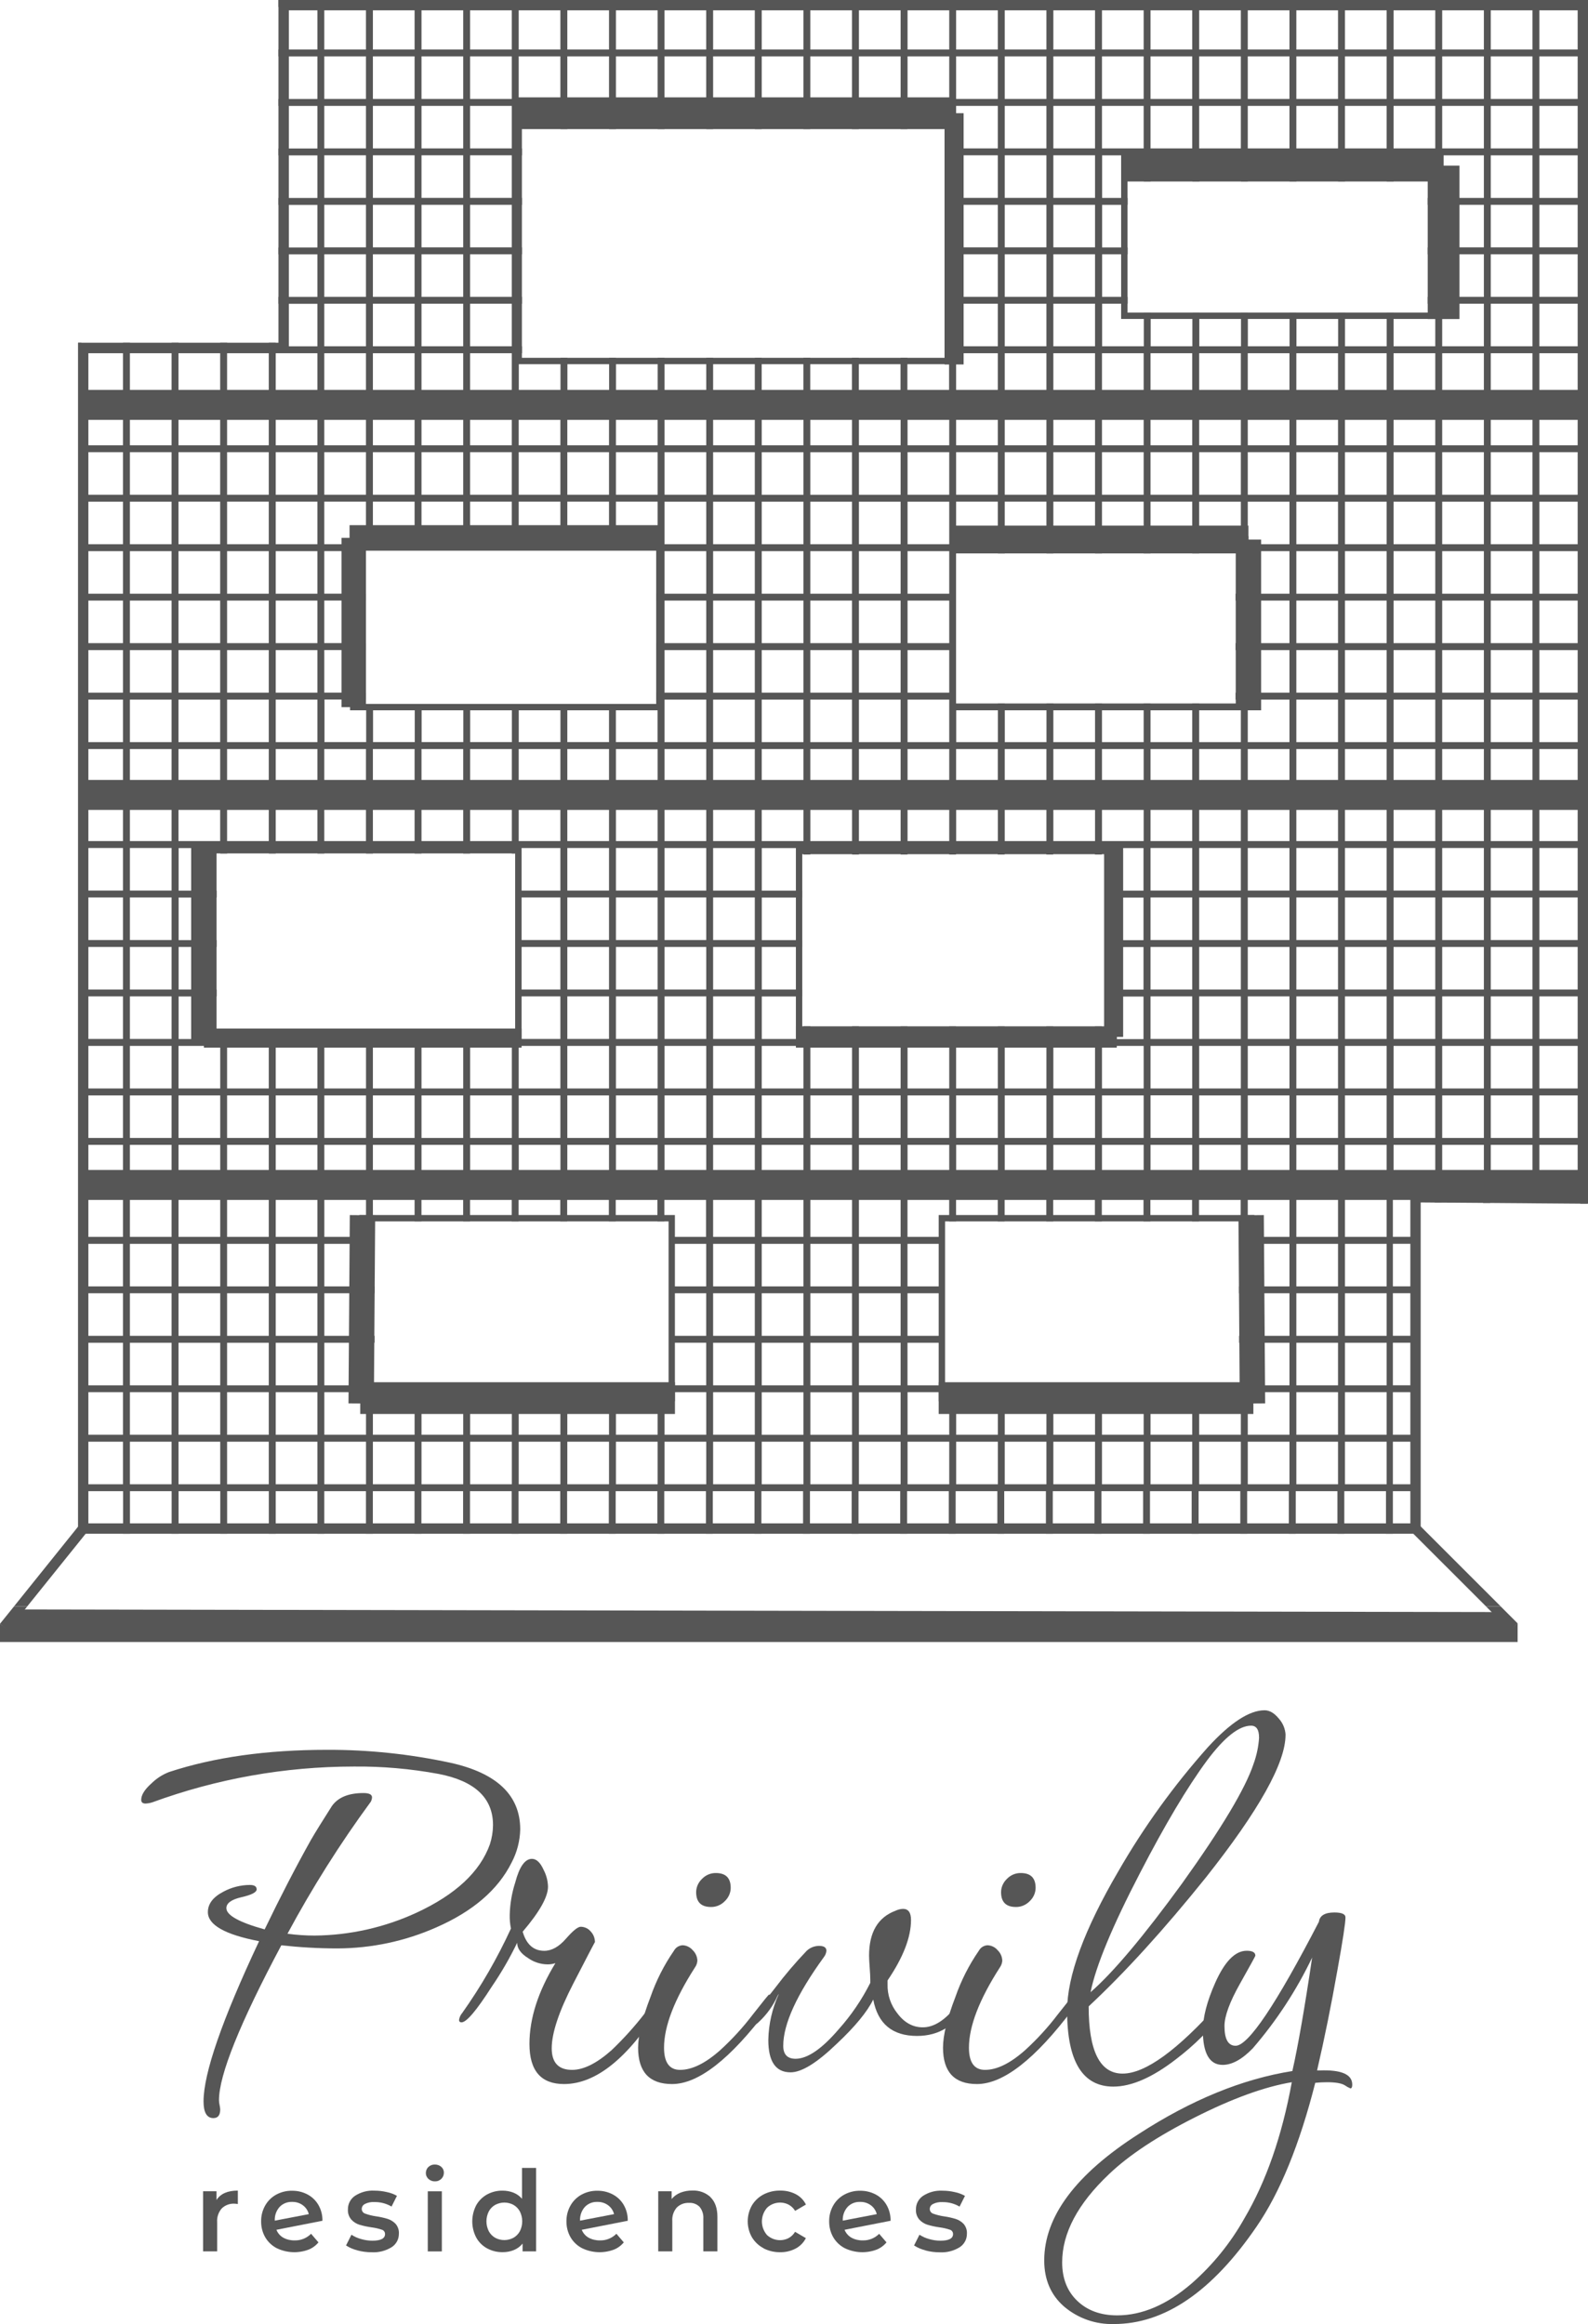
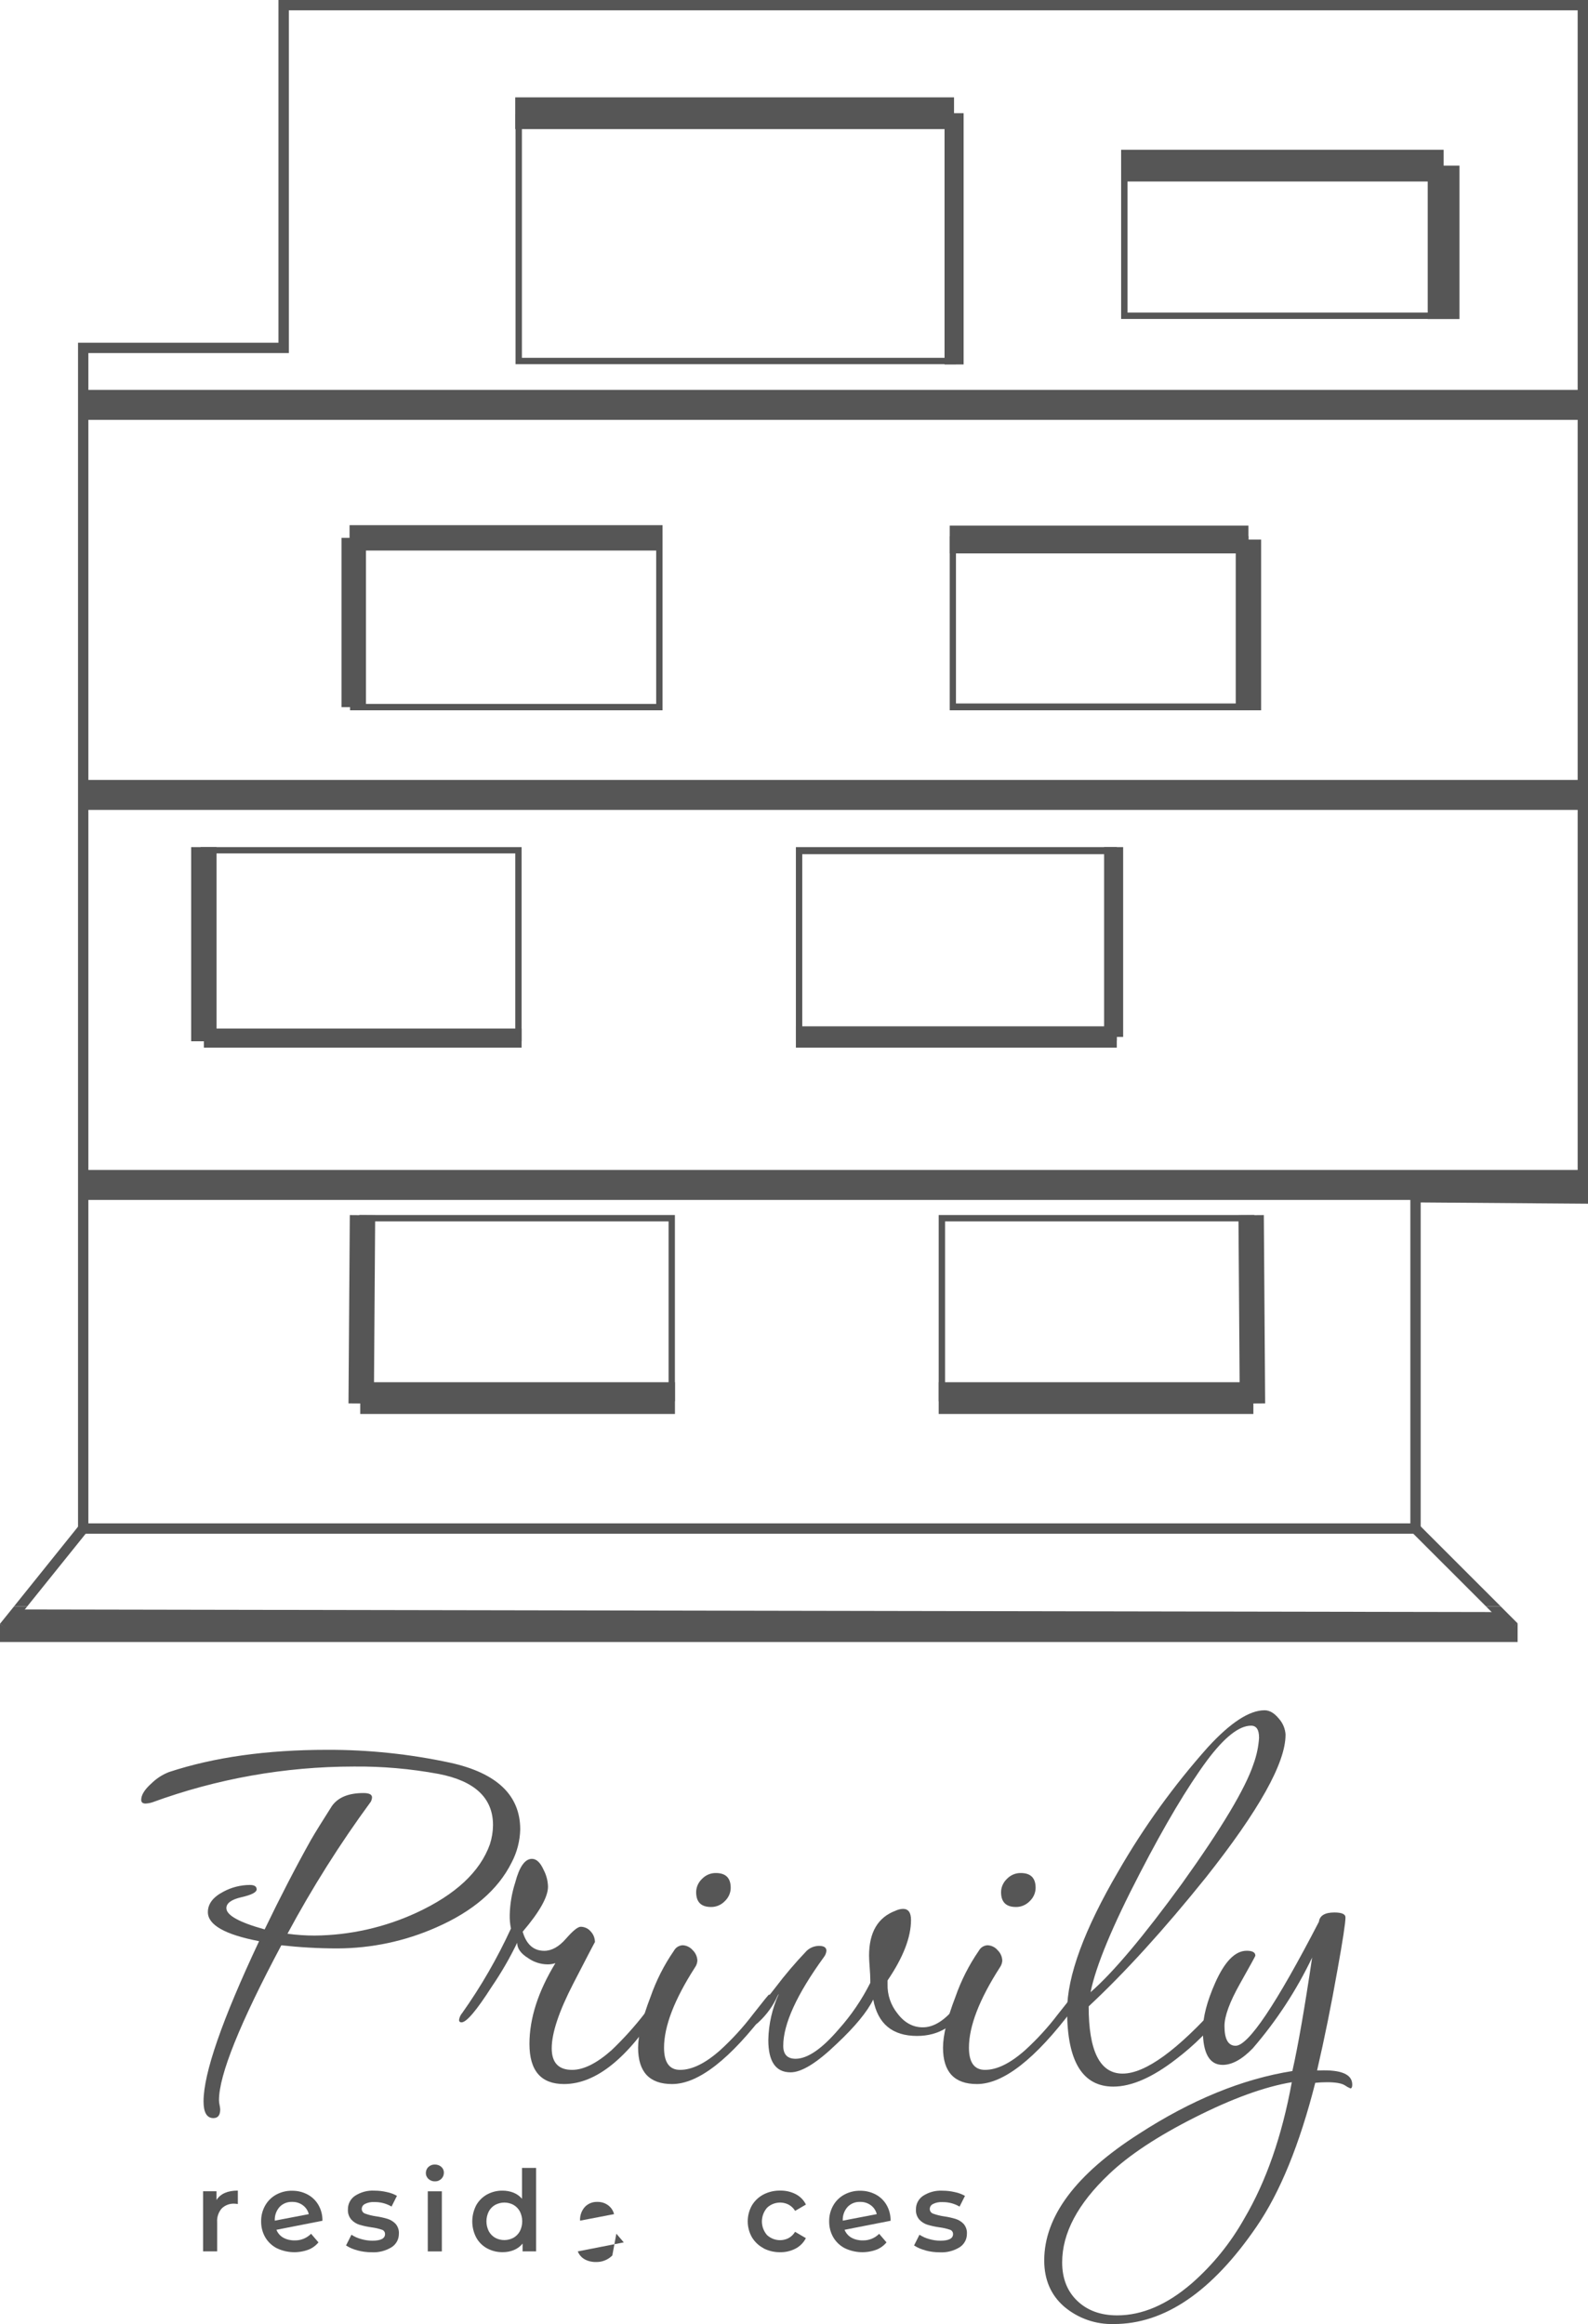
<svg xmlns="http://www.w3.org/2000/svg" id="Layer_2" data-name="Layer 2" viewBox="0 0 311.6 455.95">
  <defs>
    <style>
      .cls-1 {
        fill: #565656;
      }
    </style>
  </defs>
  <g id="Layer_1-2" data-name="Layer 1">
    <g>
      <g>
-         <path class="cls-1" d="M310.24,9.71h-8.18V1.36h8.18v8.35ZM310.24,19.41h-8.18v-8.35h8.18v8.35ZM310.24,29.12h-8.18v-8.35h8.18v8.35ZM310.24,38.83h-8.18v-8.35h8.18v8.35ZM310.24,48.53h-8.18v-8.35h8.18v8.35ZM310.24,58.24h-8.18v-8.35h8.18v8.35ZM310.24,67.94h-8.18v-8.35h8.18v8.35ZM310.24,77.65h-8.18v-8.35h8.18v8.35ZM310.24,87.36h-8.18v-8.35h8.18v8.35ZM310.24,97.06h-8.18v-8.35h8.18v8.35ZM310.24,106.77h-8.18v-8.35h8.18v8.35ZM310.24,116.48h-8.18v-8.35h8.18v8.35ZM310.24,126.18h-8.18v-8.35h8.18v8.35ZM310.24,135.89h-8.18v-8.35h8.18v8.35ZM310.24,145.6h-8.18v-8.35h8.18v8.35ZM310.24,155.3h-8.18v-8.35h8.18v8.35ZM310.24,165.01h-8.18v-8.35h8.18v8.35ZM310.24,174.71h-8.18v-8.35h8.18v8.35ZM310.24,184.42h-8.18v-8.35h8.18v8.35ZM310.24,194.13h-8.18v-8.35h8.18v8.35ZM310.24,203.83h-8.18v-8.35h8.18v8.35ZM310.24,213.54h-8.18v-8.35h8.18v8.35ZM310.24,223.25h-8.18v-8.35h8.18v8.35ZM310.24,232.95h-8.18v-8.35h8.18v8.35ZM300.7,9.71h-8.18V1.36h8.18v8.35ZM300.7,19.41h-8.18v-8.35h8.18v8.35ZM300.7,29.12h-8.18v-8.35h8.18v8.35ZM300.7,38.83h-8.18v-8.35h8.18v8.35ZM300.7,48.53h-8.18v-8.35h8.18v8.35ZM300.7,58.24h-8.18v-8.35h8.18v8.35ZM300.7,67.94h-8.18v-8.35h8.18v8.35ZM300.7,77.65h-8.18v-8.35h8.18v8.35ZM300.7,87.36h-8.18v-8.35h8.18v8.35ZM300.7,97.06h-8.18v-8.35h8.18v8.35ZM300.7,106.77h-8.18v-8.35h8.18v8.35ZM300.7,116.48h-8.18v-8.35h8.18v8.35ZM300.7,126.18h-8.18v-8.35h8.18v8.35ZM300.7,135.89h-8.18v-8.35h8.18v8.35ZM300.7,145.6h-8.18v-8.35h8.18v8.35ZM300.7,155.3h-8.18v-8.35h8.18v8.35ZM300.7,165.01h-8.18v-8.35h8.18v8.35ZM300.7,174.71h-8.18v-8.35h8.18v8.35ZM300.7,184.42h-8.18v-8.35h8.18v8.35ZM300.7,194.13h-8.18v-8.35h8.18v8.35ZM300.7,203.83h-8.18v-8.35h8.18v8.35ZM300.7,213.54h-8.18v-8.35h8.18v8.35ZM300.7,223.25h-8.18v-8.35h8.18v8.35ZM300.7,232.95h-8.18v-8.35h8.18v8.35ZM291.17,9.71h-8.18V1.36h8.18v8.35ZM291.17,19.41h-8.18v-8.35h8.18v8.35ZM291.17,29.12h-8.18v-8.35h8.18v8.35ZM291.17,38.83h-8.18v-8.35h8.18v8.35ZM291.17,48.53h-8.18v-8.35h8.18v8.35ZM291.17,58.24h-8.18v-8.35h8.18v8.35ZM291.17,67.94h-8.18v-8.35h8.18v8.35ZM291.17,77.65h-8.18v-8.35h8.18v8.35ZM291.17,87.36h-8.18v-8.35h8.18v8.35ZM291.17,97.06h-8.18v-8.35h8.18v8.35ZM291.17,106.77h-8.18v-8.35h8.18v8.35ZM291.17,116.48h-8.18v-8.35h8.18v8.35ZM291.17,126.18h-8.18v-8.35h8.18v8.35ZM291.17,135.89h-8.18v-8.35h8.18v8.35ZM291.17,145.6h-8.18v-8.35h8.18v8.35ZM291.17,155.3h-8.18v-8.35h8.18v8.35ZM291.17,165.01h-8.18v-8.35h8.18v8.35ZM291.17,174.71h-8.18v-8.35h8.18v8.35ZM291.17,184.42h-8.18v-8.35h8.18v8.35ZM291.17,194.13h-8.18v-8.35h8.18v8.35ZM291.17,203.83h-8.18v-8.35h8.18v8.35ZM291.17,213.54h-8.18v-8.35h8.18v8.35ZM291.17,223.25h-8.18v-8.35h8.18v8.35ZM291.17,232.95h-8.18v-8.35h8.18v8.35ZM281.63,9.71h-8.18V1.36h8.18v8.35ZM281.63,19.41h-8.18v-8.35h8.18v8.35ZM281.63,29.12h-8.18v-8.35h8.18v8.35ZM281.63,38.83h-1.48v1.36h1.48v8.35h-1.48v1.35h1.48v8.35h-1.48v1.35h1.48v8.35h-8.18v-6.61h-1.35v6.61h-8.18v-6.61h-1.35v6.61h-8.18v-6.61h-1.35v6.61h-8.18v-6.61h-1.35v6.61h-8.18v-6.61h-1.36v6.61h-8.18v-6.61h-1.35v6.61h-8.18v-8.35h5.02v-1.35h-5.02v-8.35h5.02v-1.35h-5.02v-8.35h5.02v-1.36h-5.02v-8.35h8.18v5.13h1.35v-5.13h8.18v5.13h1.36v-5.13h8.18v5.13h1.35v-5.13h8.18v5.13h1.35v-5.13h8.18v5.13h1.35v-5.13h8.18v5.13h1.35v-5.13h8.18v8.35ZM281.63,77.65h-8.18v-8.35h8.18v8.35ZM281.63,87.36h-8.18v-8.35h8.18v8.35ZM281.63,97.06h-8.18v-8.35h8.18v8.35ZM281.63,106.77h-8.18v-8.35h8.18v8.35ZM281.63,116.48h-8.18v-8.35h8.18v8.35ZM281.63,126.18h-8.18v-8.35h8.18v8.35ZM281.63,135.89h-8.18v-8.35h8.18v8.35ZM281.63,145.6h-8.18v-8.35h8.18v8.35ZM281.63,155.3h-8.18v-8.35h8.18v8.35ZM281.63,165.01h-8.18v-8.35h8.18v8.35ZM281.63,174.71h-8.18v-8.35h8.18v8.35ZM281.63,184.42h-8.18v-8.35h8.18v8.35ZM281.63,194.13h-8.18v-8.35h8.18v8.35ZM281.63,203.83h-8.18v-8.35h8.18v8.35ZM281.63,213.54h-8.18v-8.35h8.18v8.35ZM281.63,223.25h-8.18v-8.35h8.18v8.35ZM281.63,232.95h-8.18v-8.35h8.18v8.35ZM272.09,77.65h-8.18v-8.35h8.18v8.35ZM272.09,87.36h-8.18v-8.35h8.18v8.35ZM272.09,97.06h-8.18v-8.35h8.18v8.35ZM272.09,106.77h-8.18v-8.35h8.18v8.35ZM272.09,116.48h-8.18v-8.35h8.18v8.35ZM272.09,126.18h-8.18v-8.35h8.18v8.35ZM272.09,135.89h-8.18v-8.35h8.18v8.35ZM272.09,145.6h-8.18v-8.35h8.18v8.35ZM272.09,155.3h-8.18v-8.35h8.18v8.35ZM272.09,165.01h-8.18v-8.35h8.18v8.35ZM272.09,174.71h-8.18v-8.35h8.18v8.35ZM272.09,184.42h-8.18v-8.35h8.18v8.35ZM272.09,194.13h-8.18v-8.35h8.18v8.35ZM272.09,203.83h-8.18v-8.35h8.18v8.35ZM272.09,213.54h-8.18v-8.35h8.18v8.35ZM272.09,223.25h-8.18v-8.35h8.18v8.35ZM272.09,232.95h-8.18v-8.35h8.18v8.35ZM272.09,242.66h-8.18v-8.35h8.18v8.35ZM272.09,252.37h-8.18v-8.35h8.18v8.35ZM272.09,262.07h-8.18v-8.35h8.18v8.35ZM272.09,271.78h-8.18v-8.35h8.18v8.35ZM272.09,281.48h-8.18v-8.35h8.18v8.35ZM272.09,291.19h-8.18v-8.35h8.18v8.35ZM262.55,77.65h-8.18v-8.35h8.18v8.35ZM262.55,87.36h-8.18v-8.35h8.18v8.35ZM262.55,97.06h-8.18v-8.35h8.18v8.35ZM262.55,106.77h-8.18v-8.35h8.18v8.35ZM262.55,116.48h-8.18v-8.35h8.18v8.35ZM262.55,126.18h-8.18v-8.35h8.18v8.35ZM262.55,135.89h-8.18v-8.35h8.18v8.35ZM262.55,145.6h-8.18v-8.35h8.18v8.35ZM262.55,155.3h-8.18v-8.35h8.18v8.35ZM262.55,165.01h-8.18v-8.35h8.18v8.35ZM262.55,174.71h-8.18v-8.35h8.18v8.35ZM262.55,184.42h-8.18v-8.35h8.18v8.35ZM262.55,194.13h-8.18v-8.35h8.18v8.35ZM262.55,203.83h-8.18v-8.35h8.18v8.35ZM262.55,213.54h-8.18v-8.35h8.18v8.35ZM262.55,223.25h-8.18v-8.35h8.18v8.35ZM262.55,232.95h-8.18v-8.35h8.18v8.35ZM262.55,242.66h-8.18v-8.35h8.18v8.35ZM262.55,252.37h-8.18v-8.35h8.18v8.35ZM262.55,262.07h-8.18v-8.35h8.18v8.35ZM262.55,271.78h-8.18v-8.35h8.18v8.35ZM262.55,281.48h-8.18v-8.35h8.18v8.35ZM262.55,291.19h-8.18v-8.35h8.18v8.35ZM253.02,77.65h-8.18v-8.35h8.18v8.35ZM253.02,87.36h-8.18v-8.35h8.18v8.35ZM253.02,97.06h-8.18v-8.35h8.18v8.35ZM253.02,106.77h-8.18v-8.35h8.18v8.35ZM253.02,116.48h-8.18v-8.35h8.18v8.35ZM253.02,126.18h-8.18v-8.35h8.18v8.35ZM253.02,135.89h-8.18v-8.35h8.18v8.35ZM253.02,145.6h-8.18v-8.35h8.18v8.35ZM253.02,155.3h-8.18v-8.35h8.18v8.35ZM253.02,165.01h-8.18v-8.35h8.18v8.35ZM253.02,174.71h-8.18v-8.35h8.18v8.35ZM253.02,184.42h-8.18v-8.35h8.18v8.35ZM253.02,194.13h-8.18v-8.35h8.18v8.35ZM253.02,203.83h-8.18v-8.35h8.18v8.35ZM253.02,213.54h-8.18v-8.35h8.18v8.35ZM253.02,223.25h-8.18v-8.35h8.18v8.35ZM253.02,232.95h-8.18v-8.35h8.18v8.35ZM253.02,242.66h-8.18v-8.35h8.18v8.35ZM253.02,252.37h-8.18v-8.35h8.18v8.35ZM253.02,262.07h-8.18v-8.35h8.18v8.35ZM253.02,271.78h-8.18v-8.35h8.18v8.35ZM253.02,281.48h-8.18v-8.35h8.18v8.35ZM253.02,291.19h-8.18v-8.35h8.18v8.35ZM243.48,77.65h-8.18v-8.35h8.18v8.35ZM243.48,87.36h-8.18v-8.35h8.18v8.35ZM243.48,97.06h-8.18v-8.35h8.18v8.35ZM243.48,106.77h-8.18v-8.35h8.18v8.35ZM233.94,98.42v8.35h-8.18v-8.35h8.18ZM233.94,88.71v8.35h-8.18v-8.35h8.18ZM225.76,77.65v-8.35h8.18v8.35h-8.18ZM233.94,79.01v8.35h-8.18v-8.35h8.18ZM243.48,116.48h-1.03v1.35h1.03v8.35h-1.03v1.36h1.03v8.35h-1.03v1.36h1.03v8.35h-8.18v-7.58h-1.36v7.58h-8.18v-7.58h-1.35v7.58h-8.18v-7.58h-1.36v7.58h-8.18v-7.58h-1.35v7.58h-8.18v-7.58h-1.35v7.58h-8.18v-7.58h-.03v-29.43h.03v-.45h8.18v.45h1.35v-.45h8.18v.45h1.35v-.45h8.18v.45h1.36v-.45h8.18v.45h1.35v-.45h8.18v.45h1.36v-.45h8.18v8.35ZM243.48,155.3h-8.18v-8.35h8.18v8.35ZM243.48,165.01h-8.18v-8.35h8.18v8.35ZM243.48,174.71h-8.18v-8.35h8.18v8.35ZM243.48,184.42h-8.18v-8.35h8.18v8.35ZM243.48,194.13h-8.18v-8.35h8.18v8.35ZM243.48,203.83h-8.18v-8.35h8.18v8.35ZM243.48,213.54h-8.18v-8.35h8.18v8.35ZM243.48,223.25h-8.18v-8.35h8.18v8.35ZM243.48,232.95h-8.18v-8.35h8.18v8.35ZM233.94,224.6v8.35h-8.18v-8.35h8.18ZM233.94,214.89v8.35h-8.18v-8.35h8.18ZM233.94,205.19v8.35h-8.18v-8.35h8.18ZM233.94,195.48v8.35h-8.18v-8.35h8.18ZM233.94,185.78v8.35h-8.18v-8.35h8.18ZM233.94,176.07v8.35h-8.18v-8.35h8.18ZM233.94,166.36v8.35h-8.18v-8.35h8.18ZM225.76,155.3v-8.35h8.18v8.35h-8.18ZM233.94,156.66v8.35h-8.18v-8.35h8.18ZM243.48,242.66h-.35v1.36h.35v8.35h-.35v1.35h.35v8.35h-.35v1.36h.35v8.35h-.35v.07h-57.9v-.07h-7.16v-8.35h7.16v-1.36h-7.16v-8.35h7.16v-1.35h-7.16v-8.35h7.16v-1.36h-7.16v-8.35h8.18v5.31h1.35v-5.31h8.18v5.31h1.35v-5.31h8.18v5.31h1.35v-5.31h8.18v5.31h1.36v-5.31h8.18v5.31h1.35v-5.31h8.18v5.31h1.36v-5.31h8.18v8.35ZM243.48,281.48h-8.18v-8.35h8.18v8.35ZM243.48,291.19h-8.18v-8.35h8.18v8.35ZM233.94,281.48h-8.18v-8.35h8.18v8.35ZM233.94,291.19h-8.18v-8.35h8.18v8.35ZM224.41,281.48h-8.18v-8.35h8.18v8.35ZM224.41,291.19h-8.18v-8.35h8.18v8.35ZM214.87,281.48h-8.18v-8.35h8.18v8.35ZM214.87,291.19h-8.18v-8.35h8.18v8.35ZM205.33,281.48h-8.18v-8.35h8.18v8.35ZM205.33,291.19h-8.18v-8.35h8.18v8.35ZM195.8,281.48h-8.18v-8.35h8.18v8.35ZM195.8,291.19h-8.18v-8.35h8.18v8.35ZM186.26,281.48h-8.18v-8.35h8.18v8.35ZM186.26,291.19h-8.18v-8.35h8.18v8.35ZM178.08,213.54v-8.35h8.18v8.35h-8.18ZM186.26,224.6v8.35h-8.18v-8.35h8.18ZM178.08,223.25v-8.35h8.18v8.35h-8.18ZM187.61,213.54v-8.35h8.18v8.35h-8.18ZM195.8,224.6v8.35h-8.18v-8.35h8.18ZM187.61,223.25v-8.35h8.18v8.35h-8.18ZM197.15,213.54v-8.35h8.18v8.35h-8.18ZM205.33,224.6v8.35h-8.18v-8.35h8.18ZM197.15,223.25v-8.35h8.18v8.35h-8.18ZM206.69,213.54v-8.35h8.18v8.35h-8.18ZM214.87,224.6v8.35h-8.18v-8.35h8.18ZM206.69,223.25v-8.35h8.18v8.35h-8.18ZM216.23,213.54v-8.35h8.18v8.35h-8.18ZM224.41,224.6v8.35h-8.18v-8.35h8.18ZM216.23,223.25v-8.35h8.18v8.35h-8.18ZM216.23,155.3v-8.35h8.18v8.35h-8.18ZM224.41,156.66v8.35h-8.18v-8.35h8.18ZM206.69,155.3v-8.35h8.18v8.35h-8.18ZM214.87,156.66v8.35h-8.18v-8.35h8.18ZM197.15,155.3v-8.35h8.18v8.35h-8.18ZM205.33,156.66v8.35h-8.18v-8.35h8.18ZM187.61,155.3v-8.35h8.18v8.35h-8.18ZM195.8,156.66v8.35h-8.18v-8.35h8.18ZM176.72,201.35v2.49h-8.18v-2.49h-1.35v2.49h-8.18v-2.49h-1.35v2.49h-8.18v-8.35h7.95v-1.36h-7.95v-8.35h7.95v-1.35h-7.95v-8.35h7.95v-1.35h-7.95v-8.35h8.18v1.27h1.35v-1.27h8.18v1.27h1.35v-1.27h8.18v1.27h1.35v-1.27h8.18v1.27h1.35v-1.27h8.18v1.27h1.35v-1.27h8.18v1.27h1.35v-1.27h8.18v1.27h1.36v-1.27h8.18v8.35h-7.52v1.36h7.52v8.35h-7.52v1.36h7.52v8.35h-7.52v1.36h7.52v8.35h-8.18v-2.49h-1.36v2.49h-8.18v-2.49h-1.35v2.49h-8.18v-2.49h-1.35v2.49h-8.18v-2.49h-1.35v2.49h-8.18v-2.49h-1.35ZM176.72,213.54h-8.18v-8.35h8.18v8.35ZM176.72,223.25h-8.18v-8.35h8.18v8.35ZM176.72,232.95h-8.18v-8.35h8.18v8.35ZM176.72,242.66h-8.18v-8.35h8.18v8.35ZM176.72,252.37h-8.18v-8.35h8.18v8.35ZM176.72,262.07h-8.18v-8.35h8.18v8.35ZM176.72,271.78h-8.18v-8.35h8.18v8.35ZM176.72,281.49h-8.18v-8.35h8.18v8.35ZM176.72,291.19h-8.18v-8.35h8.18v8.35ZM167.19,213.54h-8.18v-8.35h8.18v8.35ZM167.19,223.25h-8.18v-8.35h8.18v8.35ZM167.19,232.95h-8.18v-8.35h8.18v8.35ZM167.19,242.66h-8.18v-8.35h8.18v8.35ZM167.19,252.37h-8.18v-8.35h8.18v8.35ZM167.19,262.07h-8.18v-8.35h8.18v8.35ZM167.19,271.78h-8.18v-8.35h8.18v8.35ZM167.19,281.49h-8.18v-8.35h8.18v8.35ZM167.19,291.19h-8.18v-8.35h8.18v8.35ZM157.65,213.54h-8.18v-8.35h8.18v8.35ZM157.65,223.25h-8.18v-8.35h8.18v8.35ZM157.65,232.95h-8.18v-8.35h8.18v8.35ZM157.65,242.66h-8.18v-8.35h8.18v8.35ZM157.65,252.37h-8.18v-8.35h8.18v8.35ZM157.65,262.07h-8.18v-8.35h8.18v8.35ZM157.65,271.78h-8.18v-8.35h8.18v8.35ZM157.65,281.49h-8.18v-8.35h8.18v8.35ZM157.65,291.19h-8.18v-8.35h8.18v8.35ZM149.47,87.36v-8.35h8.18v8.35h-8.18ZM149.47,97.07v-8.35h8.18v8.35h-8.18ZM149.47,106.77v-8.35h8.18v8.35h-8.18ZM149.47,116.48v-8.35h8.18v8.35h-8.18ZM149.47,126.18v-8.35h8.18v8.35h-8.18ZM149.47,135.89v-8.35h8.18v8.35h-8.18ZM149.47,145.6v-8.35h8.18v8.35h-8.18ZM157.65,156.66v8.35h-8.18v-8.35h8.18ZM149.47,155.3v-8.35h8.18v8.35h-8.18ZM159,87.36v-8.35h8.18v8.35h-8.18ZM159,97.07v-8.35h8.18v8.35h-8.18ZM159,106.77v-8.35h8.18v8.35h-8.18ZM159,116.48v-8.35h8.18v8.35h-8.18ZM159,126.18v-8.35h8.18v8.35h-8.18ZM159,135.89v-8.35h8.18v8.35h-8.18ZM159,145.6v-8.35h8.18v8.35h-8.18ZM167.19,156.66v8.35h-8.18v-8.35h8.18ZM159,155.3v-8.35h8.18v8.35h-8.18ZM168.54,87.36v-8.35h8.18v8.35h-8.18ZM168.54,97.07v-8.35h8.18v8.35h-8.18ZM168.54,106.77v-8.35h8.18v8.35h-8.18ZM168.54,116.48v-8.35h8.18v8.35h-8.18ZM168.54,126.18v-8.35h8.18v8.35h-8.18ZM168.54,135.89v-8.35h8.18v8.35h-8.18ZM168.54,145.6v-8.35h8.18v8.35h-8.18ZM176.72,156.66v8.35h-8.18v-8.35h8.18ZM168.54,155.3v-8.35h8.18v8.35h-8.18ZM178.08,87.36v-8.35h8.18v8.35h-8.18ZM178.08,97.06v-8.35h8.18v8.35h-8.18ZM178.08,106.77v-8.35h8.18v8.35h-8.18ZM178.08,116.48v-8.35h8.18v8.35h-8.18ZM178.08,126.18v-8.35h8.18v8.35h-8.18ZM178.08,135.89v-8.35h8.18v8.35h-8.18ZM178.08,145.6v-8.35h8.18v8.35h-8.18ZM186.26,156.66v8.35h-8.18v-8.35h8.18ZM178.08,155.3v-8.35h8.18v8.35h-8.18ZM148.11,70.2v7.45h-8.18v-7.45h-1.35v7.45h-8.18v-7.45h-1.35v7.45h-8.18v-7.45h-1.35v7.45h-8.18v-7.45h-1.36v7.45h-8.18v-8.35h.63v-1.36h-.63v-8.35h.63v-1.35h-.63v-8.35h.63v-1.35h-.63v-8.35h.63v-1.36h-.63v-8.35h.63v-1.36h-.63v-8.35h8.18v4.56h1.36v-4.56h8.18v4.56h1.35v-4.56h8.18v4.56h1.35v-4.56h8.18v4.56h1.35v-4.56h8.18v4.56h1.35v-4.56h8.18v4.56h1.35v-4.56h8.18v4.56h1.35v-4.56h8.18v4.56h1.35v-4.56h8.18v8.35h-.44v1.36h.44v8.35h-.44v1.36h.44v8.35h-.44v1.35h.44v8.35h-.44v1.35h.44v8.35h-.44v1.36h.44v8.35h-8.18v-7.45h-1.35v7.45h-8.18v-7.45h-1.35v7.45h-8.18v-7.45h-1.35v7.45h-8.18v-7.45h-1.35ZM148.11,87.36h-8.18v-8.35h8.18v8.35ZM148.11,97.06h-8.18v-8.35h8.18v8.35ZM148.11,106.77h-8.18v-8.35h8.18v8.35ZM148.11,116.48h-8.18v-8.35h8.18v8.35ZM148.11,126.18h-8.18v-8.35h8.18v8.35ZM148.11,135.89h-8.18v-8.35h8.18v8.35ZM148.11,145.6h-8.18v-8.35h8.18v8.35ZM148.11,155.3h-8.18v-8.35h8.18v8.35ZM148.11,165.01h-8.18v-8.35h8.18v8.35ZM148.11,174.72h-8.18v-8.35h8.18v8.35ZM148.11,184.42h-8.18v-8.35h8.18v8.35ZM148.11,194.13h-8.18v-8.35h8.18v8.35ZM148.11,203.83h-8.18v-8.35h8.18v8.35ZM148.11,213.54h-8.18v-8.35h8.18v8.35ZM148.11,223.25h-8.18v-8.35h8.18v8.35ZM148.11,232.95h-8.18v-8.35h8.18v8.35ZM148.11,242.66h-8.18v-8.35h8.18v8.35ZM148.11,252.37h-8.18v-8.35h8.18v8.35ZM148.11,262.07h-8.18v-8.35h8.18v8.35ZM148.11,271.78h-8.18v-8.35h8.18v8.35ZM148.11,281.48h-8.18v-8.35h8.18v8.35ZM148.11,291.19h-8.18v-8.35h8.18v8.35ZM138.58,87.36h-8.18v-8.35h8.18v8.35ZM138.58,97.06h-8.18v-8.35h8.18v8.35ZM138.58,106.77h-8.18v-8.35h8.18v8.35ZM138.58,116.48h-8.18v-8.35h8.18v8.35ZM138.58,126.18h-8.18v-8.35h8.18v8.35ZM138.58,135.89h-8.18v-8.35h8.18v8.35ZM138.58,145.6h-8.18v-8.35h8.18v8.35ZM138.58,155.3h-8.18v-8.35h8.18v8.35ZM138.58,165.01h-8.18v-8.35h8.18v8.35ZM138.58,174.72h-8.18v-8.35h8.18v8.35ZM138.58,184.42h-8.18v-8.35h8.18v8.35ZM138.58,194.13h-8.18v-8.35h8.18v8.35ZM138.58,203.83h-8.18v-8.35h8.18v8.35ZM138.58,213.54h-8.18v-8.35h8.18v8.35ZM138.58,223.25h-8.18v-8.35h8.18v8.35ZM138.58,232.95h-8.18v-8.35h8.18v8.35ZM138.58,242.66h-7.18v1.36h7.17v8.35h-7.17v1.35h7.17v8.35h-7.17v1.35h7.17v8.35h-7.17v.07h-57.9v-.07h-.33v-8.35h.33v-1.36h-.33v-8.35h.33v-1.35h-.33v-8.35h.33v-1.36h-.33v-8.35h8.18v5.31h1.35v-5.31h8.18v5.31h1.35v-5.31h8.18v5.31h1.35v-5.31h8.18v5.31h1.35v-5.31h8.18v5.31h1.35v-5.31h8.18v5.31h1.36v-5.31h8.18v8.35ZM138.58,281.48h-8.18v-8.35h8.18v8.35ZM138.58,291.19h-8.18v-8.35h8.18v8.35ZM129.04,281.48h-8.18v-8.35h8.18v8.35ZM129.04,291.19h-8.18v-8.35h8.18v8.35ZM119.5,281.48h-8.18v-8.35h8.18v8.35ZM119.5,291.19h-8.18v-8.35h8.18v8.35ZM109.96,281.48h-8.18v-8.35h8.18v8.35ZM109.96,291.19h-8.18v-8.35h8.18v8.35ZM100.43,281.48h-8.18v-8.35h8.18v8.35ZM100.43,291.19h-8.18v-8.35h8.18v8.35ZM90.89,281.48h-8.18v-8.35h8.18v8.35ZM90.89,291.19h-8.18v-8.35h8.18v8.35ZM81.35,281.48h-8.18v-8.35h8.18v8.35ZM81.35,291.19h-8.18v-8.35h8.18v8.35ZM73.17,213.54v-8.35h8.18v8.35h-8.18ZM81.35,224.6v8.35h-8.18v-8.35h8.18ZM73.17,223.25v-8.35h8.18v8.35h-8.18ZM82.71,213.54v-8.35h8.18v8.35h-8.18ZM90.89,224.6v8.35h-8.18v-8.35h8.18ZM82.71,223.25v-8.35h8.18v8.35h-8.18ZM92.25,213.54v-8.35h8.18v8.35h-8.18ZM100.43,224.6v8.35h-8.18v-8.35h8.18ZM92.25,223.25v-8.35h8.18v8.35h-8.18ZM71.82,201.79v2.05h-8.18v-2.05h-1.35v2.05h-8.18v-2.05h-1.35v2.05h-8.18v-2.05h-1.35v2.05h-8.18v-8.35h7.48v-1.36h-7.48v-8.35h7.48v-1.35h-7.48v-8.35h7.48v-1.35h-7.48v-8.35h8.18v1.07h1.35v-1.07h8.18v1.07h1.35v-1.07h8.18v1.07h1.35v-1.07h8.18v1.07h1.35v-1.07h8.18v1.07h1.35v-1.07h8.18v1.07h1.35v-1.07h8.18v1.07h.68v34.35h-.68v2.05h-8.18v-2.05h-1.35v2.05h-8.18v-2.05h-1.35v2.05h-8.18v-2.05h-1.35ZM71.82,213.54h-8.18v-8.35h8.18v8.35ZM71.82,223.25h-8.18v-8.35h8.18v8.35ZM71.82,232.95h-8.18v-8.35h8.18v8.35ZM71.82,242.66h-8.18v-8.35h8.18v8.35ZM71.82,252.37h-8.18v-8.35h8.18v8.35ZM71.82,262.07h-8.18v-8.35h8.18v8.35ZM71.82,271.78h-8.18v-8.35h8.18v8.35ZM71.82,281.48h-8.18v-8.35h8.18v8.35ZM71.82,291.19h-8.18v-8.35h8.18v8.35ZM62.28,213.54h-8.18v-8.35h8.18v8.35ZM62.28,223.25h-8.18v-8.35h8.18v8.35ZM62.28,232.95h-8.18v-8.35h8.18v8.35ZM62.28,242.66h-8.18v-8.35h8.18v8.35ZM62.28,252.37h-8.18v-8.35h8.18v8.35ZM62.28,262.07h-8.18v-8.35h8.18v8.35ZM62.28,271.78h-8.18v-8.35h8.18v8.35ZM62.28,281.48h-8.18v-8.35h8.18v8.35ZM62.28,291.19h-8.18v-8.35h8.18v8.35ZM52.74,213.54h-8.18v-8.35h8.18v8.35ZM52.74,223.25h-8.18v-8.35h8.18v8.35ZM52.74,232.95h-8.18v-8.35h8.18v8.35ZM52.74,242.66h-8.18v-8.35h8.18v8.35ZM52.74,252.37h-8.18v-8.35h8.18v8.35ZM52.74,262.07h-8.18v-8.35h8.18v8.35ZM52.74,271.78h-8.18v-8.35h8.18v8.35ZM52.74,281.48h-8.18v-8.35h8.18v8.35ZM52.74,291.19h-8.18v-8.35h8.18v8.35ZM43.21,213.54h-8.18v-8.35h8.18v8.35ZM43.21,223.25h-8.18v-8.35h8.18v8.35ZM43.21,232.95h-8.18v-8.35h8.18v8.35ZM43.21,242.66h-8.18v-8.35h8.18v8.35ZM43.21,252.37h-8.18v-8.35h8.18v8.35ZM43.21,262.07h-8.18v-8.35h8.18v8.35ZM43.21,271.78h-8.18v-8.35h8.18v8.35ZM43.21,281.48h-8.18v-8.35h8.18v8.35ZM43.21,291.19h-8.18v-8.35h8.18v8.35ZM35.02,156.66h8.18v8.35h-8.18v-8.35ZM35.02,146.95h8.18v8.35h-8.18v-8.35ZM35.02,137.25h8.18v8.35h-8.18v-8.35ZM35.02,127.54h8.18v8.35h-8.18v-8.35ZM35.02,117.83h8.18v8.35h-8.18v-8.35ZM35.02,108.13h8.18v8.35h-8.18v-8.35ZM35.02,98.42h8.18v8.35h-8.18v-8.35ZM35.02,88.71h8.18v8.35h-8.18v-8.35ZM35.02,79.01h8.18v8.35h-8.18v-8.35ZM35.02,69.3h8.18v8.35h-8.18v-8.35ZM44.56,156.66h8.18v8.35h-8.18v-8.35ZM44.56,146.95h8.18v8.35h-8.18v-8.35ZM44.56,137.25h8.18v8.35h-8.18v-8.35ZM44.56,127.54h8.18v8.35h-8.18v-8.35ZM44.56,117.83h8.18v8.35h-8.18v-8.35ZM44.56,108.13h8.18v8.35h-8.18v-8.35ZM44.56,98.42h8.18v8.35h-8.18v-8.35ZM44.56,88.71h8.18v8.35h-8.18v-8.35ZM44.56,79.01h8.18v8.35h-8.18v-8.35ZM44.56,69.3h8.18v8.35h-8.18v-8.35ZM54.1,156.66h8.18v8.35h-8.18v-8.35ZM54.1,146.95h8.18v8.35h-8.18v-8.35ZM54.1,137.25h8.18v8.35h-8.18v-8.35ZM54.1,127.54h8.18v8.35h-8.18v-8.35ZM54.1,117.83h8.18v8.35h-8.18v-8.35ZM54.1,108.13h8.18v8.35h-8.18v-8.35ZM54.1,98.42h8.18v8.35h-8.18v-8.35ZM54.1,88.71h8.18v8.35h-8.18v-8.35ZM54.1,79.01h8.18v8.35h-8.18v-8.35ZM54.1,69.3h8.18v8.35h-8.18v-8.35ZM63.63,156.66h8.18v8.35h-8.18v-8.35ZM63.63,146.95h8.18v8.35h-8.18v-8.35ZM81.35,156.66v8.35h-8.18v-8.35h8.18ZM73.17,155.3v-8.35h8.18v8.35h-8.18ZM90.89,156.66v8.35h-8.18v-8.35h8.18ZM82.71,155.3v-8.35h8.18v8.35h-8.18ZM100.43,156.66v8.35h-8.18v-8.35h8.18ZM92.25,155.3v-8.35h8.18v8.35h-8.18ZM101.78,155.3v-8.35h8.18v8.35h-8.18ZM101.78,165.01v-8.35h8.18v8.35h-8.18ZM101.78,174.72v-8.35h8.18v8.35h-8.18ZM101.78,184.42v-8.35h8.18v8.35h-8.18ZM101.78,194.13v-8.35h8.18v8.35h-8.18ZM101.78,203.83v-8.35h8.18v8.35h-8.18ZM101.78,213.54v-8.35h8.18v8.35h-8.18ZM109.97,224.6v8.35h-8.18v-8.35h8.18ZM101.78,223.25v-8.35h8.18v8.35h-8.18ZM111.32,155.3v-8.35h8.18v8.35h-8.18ZM111.32,165.01v-8.35h8.18v8.35h-8.18ZM111.32,174.71v-8.35h8.18v8.35h-8.18ZM111.32,184.42v-8.35h8.18v8.35h-8.18ZM111.32,194.13v-8.35h8.18v8.35h-8.18ZM111.32,203.83v-8.35h8.18v8.35h-8.18ZM111.32,213.54v-8.35h8.18v8.35h-8.18ZM119.5,224.6v8.35h-8.18v-8.35h8.18ZM111.32,223.25v-8.35h8.18v8.35h-8.18ZM120.86,155.3v-8.35h8.18v8.35h-8.18ZM120.86,165.01v-8.35h8.18v8.35h-8.18ZM120.86,174.71v-8.35h8.18v8.35h-8.18ZM120.86,184.42v-8.35h8.18v8.35h-8.18ZM120.86,194.13v-8.35h8.18v8.35h-8.18ZM120.86,203.83v-8.35h8.18v8.35h-8.18ZM120.86,213.54v-8.35h8.18v8.35h-8.18ZM129.04,224.6v8.35h-8.18v-8.35h8.18ZM120.86,223.25v-8.35h8.18v8.35h-8.18ZM129.04,98.42v8.35h-8.18v-8.35h8.18ZM120.86,87.36v-8.35h8.18v8.35h-8.18ZM129.04,88.71v8.35h-8.18v-8.35h8.18ZM119.5,98.42v8.35h-8.18v-8.35h8.18ZM111.32,87.36v-8.35h8.18v8.35h-8.18ZM119.5,88.71v8.35h-8.18v-8.35h8.18ZM63.63,137.24h8.17v-1.36h-8.17v-8.35h8.17v-1.36h-8.17v-8.35h8.17v-1.35h-8.17v-8.35h8.17v-.12h56.96v.12h.27v8.35h-.27v1.35h.27v8.35h-.27v1.36h.27v8.35h-.27v1.36h.27v8.35h-8.18v-7.49h-1.35v7.49h-8.18v-7.49h-1.35v7.49h-8.18v-7.49h-1.35v7.49h-8.18v-7.49h-1.35v7.49h-8.18v-7.49h-1.35v7.49h-8.18v-7.49h-1.35v7.49h-8.18v-8.35ZM63.63,98.42h8.18v8.35h-8.18v-8.35ZM63.63,88.71h8.18v8.35h-8.18v-8.35ZM63.63,79.01h8.18v8.35h-8.18v-8.35ZM63.63,69.3h8.18v8.35h-8.18v-8.35ZM63.63,59.59h8.18v8.35h-8.18v-8.35ZM63.63,49.89h8.18v8.35h-8.18v-8.35ZM63.63,40.18h8.18v8.35h-8.18v-8.35ZM63.63,30.47h8.18v8.35h-8.18v-8.35ZM63.63,20.77h8.18v8.35h-8.18v-8.35ZM63.63,11.06h8.18v8.35h-8.18v-8.35ZM63.63,1.36h8.18v8.35h-8.18V1.36ZM73.17,98.42h8.18v8.35h-8.18v-8.35ZM73.17,88.71h8.18v8.35h-8.18v-8.35ZM73.17,79.01h8.18v8.35h-8.18v-8.35ZM73.17,69.3h8.18v8.35h-8.18v-8.35ZM73.17,59.59h8.18v8.35h-8.18v-8.35ZM73.17,49.89h8.18v8.35h-8.18v-8.35ZM73.17,40.18h8.18v8.35h-8.18v-8.35ZM73.17,30.47h8.18v8.35h-8.18v-8.35ZM73.17,20.77h8.18v8.35h-8.18v-8.35ZM73.17,11.06h8.18v8.35h-8.18v-8.35ZM73.17,1.36h8.18v8.35h-8.18V1.36ZM82.71,98.42h8.18v8.35h-8.18v-8.35ZM82.71,88.71h8.18v8.35h-8.18v-8.35ZM82.71,79.01h8.18v8.35h-8.18v-8.35ZM82.71,69.3h8.18v8.35h-8.18v-8.35ZM82.71,59.59h8.18v8.35h-8.18v-8.35ZM82.71,49.89h8.18v8.35h-8.18v-8.35ZM82.71,40.18h8.18v8.35h-8.18v-8.35ZM82.71,30.47h8.18v8.35h-8.18v-8.35ZM82.71,20.77h8.18v8.35h-8.18v-8.35ZM82.71,11.06h8.18v8.35h-8.18v-8.35ZM82.71,1.36h8.18v8.35h-8.18V1.36ZM92.24,98.42h8.18v8.35h-8.18v-8.35ZM92.24,88.71h8.18v8.35h-8.18v-8.35ZM92.24,79.01h8.18v8.35h-8.18v-8.35ZM92.24,69.3h8.18v8.35h-8.18v-8.35ZM92.24,59.59h8.18v8.35h-8.18v-8.35ZM92.24,49.89h8.18v8.35h-8.18v-8.35ZM92.24,40.18h8.18v8.35h-8.18v-8.35ZM92.24,30.47h8.18v8.35h-8.18v-8.35ZM92.24,20.77h8.18v8.35h-8.18v-8.35ZM92.24,11.06h8.18v8.35h-8.18v-8.35ZM92.24,1.36h8.18v8.35h-8.18V1.36ZM101.78,98.42h8.18v8.35h-8.18v-8.35ZM101.78,88.71h8.18v8.35h-8.18v-8.35ZM101.78,79.01h8.18v8.35h-8.18v-8.35ZM101.78,11.06h8.18v8.35h-8.18v-8.35ZM101.78,1.36h8.18v8.35h-8.18V1.36ZM111.32,11.06h8.18v8.35h-8.18v-8.35ZM111.32,1.36h8.18v8.35h-8.18V1.36ZM120.86,11.06h8.18v8.35h-8.18v-8.35ZM120.86,1.36h8.18v8.35h-8.18V1.36ZM130.39,11.06h8.18v8.35h-8.18v-8.35ZM130.39,1.36h8.18v8.35h-8.18V1.36ZM139.93,11.06h8.18v8.35h-8.18v-8.35ZM139.93,1.36h8.18v8.35h-8.18V1.36ZM149.47,11.06h8.18v8.35h-8.18v-8.35ZM149.47,1.36h8.18v8.35h-8.18V1.36ZM159,11.06h8.18v8.35h-8.18v-8.35ZM159,1.36h8.18v8.35h-8.18V1.36ZM168.54,11.06h8.18v8.35h-8.18v-8.35ZM168.54,1.36h8.18v8.35h-8.18V1.36ZM178.08,11.06h8.18v8.35h-8.18v-8.35ZM178.08,1.36h8.18v8.35h-8.18V1.36ZM187.61,98.42h8.18v8.35h-8.18v-8.35ZM187.61,88.71h8.18v8.35h-8.18v-8.35ZM187.61,79.01h8.18v8.35h-8.18v-8.35ZM187.61,69.3h8.18v8.35h-8.18v-8.35ZM187.61,59.59h8.18v8.35h-8.18v-8.35ZM187.61,49.89h8.18v8.35h-8.18v-8.35ZM187.61,40.18h8.18v8.35h-8.18v-8.35ZM187.61,30.47h8.18v8.35h-8.18v-8.35ZM187.61,20.77h8.18v8.35h-8.18v-8.35ZM187.61,11.06h8.18v8.35h-8.18v-8.35ZM187.61,1.36h8.18v8.35h-8.18V1.36ZM197.15,98.42h8.18v8.35h-8.18v-8.35ZM197.15,88.71h8.18v8.35h-8.18v-8.35ZM197.15,79.01h8.18v8.35h-8.18v-8.35ZM197.15,69.3h8.18v8.35h-8.18v-8.35ZM197.15,59.59h8.18v8.35h-8.18v-8.35ZM197.15,49.89h8.18v8.35h-8.18v-8.35ZM197.15,40.18h8.18v8.35h-8.18v-8.35ZM197.15,30.47h8.18v8.35h-8.18v-8.35ZM197.15,20.77h8.18v8.35h-8.18v-8.35ZM197.15,11.06h8.18v8.35h-8.18v-8.35ZM197.15,1.36h8.18v8.35h-8.18V1.36ZM206.69,98.42h8.18v8.35h-8.18v-8.35ZM206.69,88.71h8.18v8.35h-8.18v-8.35ZM206.69,79.01h8.18v8.35h-8.18v-8.35ZM206.69,69.3h8.18v8.35h-8.18v-8.35ZM206.69,59.59h8.18v8.35h-8.18v-8.35ZM206.69,49.89h8.18v8.35h-8.18v-8.35ZM206.69,40.18h8.18v8.35h-8.18v-8.35ZM206.69,30.47h8.18v8.35h-8.18v-8.35ZM206.69,20.77h8.18v8.35h-8.18v-8.35ZM206.69,11.06h8.18v8.35h-8.18v-8.35ZM206.69,1.36h8.18v8.35h-8.18V1.36ZM216.23,98.42h8.18v8.35h-8.18v-8.35ZM216.23,88.71h8.18v8.35h-8.18v-8.35ZM216.23,79.01h8.18v8.35h-8.18v-8.35ZM216.23,69.3h8.18v8.35h-8.18v-8.35ZM216.23,20.77h8.18v8.35h-8.18v-8.35ZM216.23,11.06h8.18v8.35h-8.18v-8.35ZM216.23,1.36h8.18v8.35h-8.18V1.36ZM225.76,20.77h8.18v8.35h-8.18v-8.35ZM225.76,11.06h8.18v8.35h-8.18v-8.35ZM225.76,1.36h8.18v8.35h-8.18V1.36ZM235.3,20.77h8.18v8.35h-8.18v-8.35ZM235.3,11.06h8.18v8.35h-8.18v-8.35ZM235.3,1.36h8.18v8.35h-8.18V1.36ZM244.84,20.77h8.18v8.35h-8.18v-8.35ZM244.84,11.06h8.18v8.35h-8.18v-8.35ZM244.84,1.36h8.18v8.35h-8.18V1.36ZM254.37,20.77h8.18v8.35h-8.18v-8.35ZM254.37,11.06h8.18v8.35h-8.18v-8.35ZM254.37,1.36h8.18v8.35h-8.18V1.36ZM263.91,20.77h8.18v8.35h-8.18v-8.35ZM263.91,11.06h8.18v8.35h-8.18v-8.35ZM263.91,1.36h8.18v8.35h-8.18V1.36ZM33.67,77.65h-8.18v-8.35h8.18v8.35ZM33.67,87.36h-8.18v-8.35h8.18v8.35ZM33.67,97.06h-8.18v-8.35h8.18v8.35ZM33.67,106.77h-8.18v-8.35h8.18v8.35ZM33.67,116.48h-8.18v-8.35h8.18v8.35ZM33.67,126.18h-8.18v-8.35h8.18v8.35ZM33.67,135.89h-8.18v-8.35h8.18v8.35ZM33.67,145.6h-8.18v-8.35h8.18v8.35ZM33.67,155.3h-8.18v-8.35h8.18v8.35ZM33.67,165.01h-8.18v-8.35h8.18v8.35ZM33.67,174.71h-8.18v-8.35h8.18v8.35ZM33.67,184.42h-8.18v-8.35h8.18v8.35ZM33.67,194.13h-8.18v-8.35h8.18v8.35ZM33.67,203.83h-8.18v-8.35h8.18v8.35ZM33.67,213.54h-8.18v-8.35h8.18v8.35ZM33.67,223.25h-8.18v-8.35h8.18v8.35ZM33.67,232.95h-8.18v-8.35h8.18v8.35ZM33.67,242.66h-8.18v-8.35h8.18v8.35ZM33.67,252.37h-8.18v-8.35h8.18v8.35ZM33.67,262.07h-8.18v-8.35h8.18v8.35ZM33.67,271.78h-8.18v-8.35h8.18v8.35ZM33.67,281.48h-8.18v-8.35h8.18v8.35ZM33.67,291.19h-8.18v-8.35h8.18v8.35ZM24.13,77.65h-8.18v-8.35h8.18v8.35ZM24.13,87.36h-8.18v-8.35h8.18v8.35ZM24.13,97.06h-8.18v-8.35h8.18v8.35ZM24.13,106.77h-8.18v-8.35h8.18v8.35ZM24.13,116.48h-8.18v-8.35h8.18v8.35ZM24.13,126.18h-8.18v-8.35h8.18v8.35ZM24.13,135.89h-8.18v-8.35h8.18v8.35ZM24.13,145.6h-8.18v-8.35h8.18v8.35ZM24.13,155.3h-8.18v-8.35h8.18v8.35ZM24.13,165.01h-8.18v-8.35h8.18v8.35ZM24.13,174.71h-8.18v-8.35h8.18v8.35ZM24.13,184.42h-8.18v-8.35h8.18v8.35ZM24.13,194.13h-8.18v-8.35h8.18v8.35ZM24.13,203.83h-8.18v-8.35h8.18v8.35ZM24.13,213.54h-8.18v-8.35h8.18v8.35ZM24.13,223.25h-8.18v-8.35h8.18v8.35ZM24.13,232.95h-8.18v-8.35h8.18v8.35ZM24.13,242.66h-8.18v-8.35h8.18v8.35ZM24.13,252.37h-8.18v-8.35h8.18v8.35ZM24.13,262.07h-8.18v-8.35h8.18v8.35ZM24.13,271.78h-8.18v-8.35h8.18v8.35ZM24.13,281.48h-8.18v-8.35h8.18v8.35ZM24.13,291.19h-8.18v-8.35h8.18v8.35ZM54.64,0v1.36h7.64v8.35h-7.64v1.36h7.64v8.35h-7.64v1.36h7.64v8.35h-7.64v1.36h7.64v8.35h-7.64v1.36h7.64v8.35h-7.64v1.35h7.64v8.35h-7.64v1.35h7.64v8.35h-8.18v-.7h-1.35v.7h-8.18v-.7h-1.35v.7h-8.18v-.7h-1.36v.7h-8.18v-.7h-1.35v.7h-8.18v-.7h-.64v233.65h.64v-8.35h8.18v8.35h1.35v-8.35h8.18v8.35h1.36v-8.35h8.18v8.35h1.35v-8.35h8.18v8.35h1.35v-8.35h8.18v8.35h1.35v-8.35h8.18v8.35h1.35v-8.35h8.18v8.35h1.35v-8.35h8.18v8.35h1.35v-8.35h8.18v8.35h1.35v-8.35h8.18v8.35h1.35v-8.35h8.18v8.35h1.35v-8.35h8.18v8.35h1.35v-8.35h8.18v8.35h1.35v-8.35h8.18v8.35h1.35v-8.35h8.18v8.35h1.35v-8.35h8.18v8.35h1.35v-8.35h8.18v8.35h1.35v-8.35h8.18v8.35h1.35v-8.35h8.18v8.35h1.35v-8.35h8.18v8.35h1.35v-8.35h8.18v8.35h1.36v-8.35h8.18v8.35h1.35v-8.35h8.18v8.35h1.36v-8.35h8.18v8.35h1.35v-8.35h8.18v8.35h1.35v-8.35h8.18v8.35h1.35v-8.35h8.18v8.35h1.35v-8.35h5.32v-1.36h-5.32v-8.35h5.32v-1.36h-5.32v-8.35h5.32v-1.36h-5.32v-8.35h5.32v-1.36h-5.32v-8.35h5.32v-1.35h-5.32v-8.35h5.32v-1.36h-5.32v-8.35h8.18v1.61h1.35s0-1.61,0-1.61h8.18v1.69h1.35s0-1.69,0-1.69h8.18v1.76h1.35s0-1.76,0-1.76h8.18v1.83h1.35S311.59,0,311.59,0H54.64Z" />
        <rect class="cls-1" x="16.1" y="229.53" width="294.71" height="5.88" />
        <rect class="cls-1" x="16.1" y="153.01" width="294.71" height="5.88" />
        <rect class="cls-1" x="16.1" y="76.49" width="294.71" height="5.88" />
        <polygon class="cls-1" points="17.11 300.52 15.53 299.24 2.76 315.13 5.36 315.13 17.11 300.52" />
        <polygon class="cls-1" points="278.47 299.16 277.03 300.6 291.57 315.13 294.45 315.13 278.47 299.16" />
        <polygon class="cls-1" points="292.87 316.26 4.32 315.75 1.58 319.66 0 318.56 0 322.14 297.79 322.14 297.79 318.48 296.36 319.72 292.87 316.26" />
        <polygon class="cls-1" points="291.57 315.14 296.36 319.92 297.79 318.48 294.45 315.14 291.57 315.14" />
        <polygon class="cls-1" points="5.36 315.14 2.76 315.14 0 318.56 1.58 319.84 5.36 315.14" />
        <path class="cls-1" d="M221.24,61.33h61.4v-27.4h-61.4v27.4ZM283.88,62.57h-63.89v-29.89h63.89v29.89Z" />
        <rect class="cls-1" x="280.15" y="32.49" width="6.23" height="30.1" />
        <rect class="cls-1" x="219.99" y="29.38" width="63.28" height="6.23" />
        <path class="cls-1" d="M157.42,202.74h60.48v-35.16h-60.48v35.16ZM219.14,204.13h-62.97v-37.94h62.97v37.94Z" />
        <rect class="cls-1" x="216.65" y="166.19" width="3.74" height="37.24" />
        <rect class="cls-1" x="156.17" y="201.35" width="62.97" height="4.18" />
        <path class="cls-1" d="M40.63,203.03h60.48v-35.6h-60.48v35.6ZM102.35,204.28h-62.97v-38.09h62.97v38.09Z" />
        <rect class="cls-1" x="37.51" y="166.19" width="4.98" height="38.09" />
        <rect class="cls-1" x="40.01" y="201.79" width="62.34" height="3.74" />
        <path class="cls-1" d="M17.34,298.86h259.4v-65.01h32.83s0-231.82,0-231.82H56.68v67.24H17.34v229.59ZM278.77,300.9H15.31V67.24h39.33V0h256.96v236.15l-32.83-.25v64.99Z" />
        <path class="cls-1" d="M69.92,138.1h58.84v-31.96h-58.84v31.96ZM130,139.35h-61.31v-34.45h61.31v34.45Z" />
        <rect class="cls-1" x="68.59" y="103.03" width="61.41" height="4.98" />
        <rect class="cls-1" x="67.01" y="105.52" width="4.8" height="33.21" />
        <path class="cls-1" d="M71.75,273.66h59.44v-34.04h-59.44v34.04ZM132.43,274.9h-61.93v-36.53h61.93v36.53Z" />
        <rect class="cls-1" x="70.69" y="271.17" width="61.75" height="6.23" />
        <polygon class="cls-1" points="73.36 275.36 68.38 275.32 68.64 238.38 73.62 238.42 73.36 275.36" />
        <path class="cls-1" d="M244.88,239.62h-59.44v34.04h59.44v-34.04ZM184.19,238.37h61.93v36.53h-61.93v-36.53Z" />
        <rect class="cls-1" x="184.19" y="271.17" width="61.75" height="6.23" />
        <polygon class="cls-1" points="243.27 275.36 248.25 275.32 247.99 238.38 243.01 238.42 243.27 275.36" />
        <path class="cls-1" d="M187.58,138.01h56.17v-31.5h-56.17v31.5ZM244.97,139.35h-58.61v-34.17h58.61v34.17Z" />
        <rect class="cls-1" x="186.36" y="103.12" width="58.61" height="5.45" />
        <rect class="cls-1" x="242.48" y="105.86" width="4.98" height="33.49" />
        <path class="cls-1" d="M102.41,70.2h83.92V23.65h-83.92v46.55ZM187.57,71.45h-86.41V22.41h86.41v49.04Z" />
        <rect class="cls-1" x="101.1" y="19.1" width="86.1" height="6.23" />
        <rect class="cls-1" x="185.34" y="22.21" width="3.74" height="49.29" />
      </g>
      <g>
        <path class="cls-1" d="M46.67,429.77v2.63c-.21-.04-.42-.06-.64-.07-.46-.03-.92.04-1.36.2-.43.16-.83.41-1.16.73-.65.75-.97,1.72-.9,2.7v5.72h-2.76v-11.79h2.63v1.72c.79-1.24,2.19-1.85,4.2-1.85Z" />
        <path class="cls-1" d="M54.86,432.97c-.65.73-.99,1.69-.94,2.67v.02l6.67-1.28c-.17-.7-.58-1.31-1.16-1.74-.61-.45-1.35-.68-2.11-.66-.46-.02-.91.06-1.34.23-.42.17-.81.43-1.12.76ZM61.03,438.22l1.46,1.7c-.53.64-1.21,1.14-1.99,1.44-.99.36-2.05.53-3.11.48-1.06-.05-2.1-.31-3.05-.76-.95-.48-1.75-1.23-2.29-2.15-.55-.95-.82-2.03-.81-3.12-.02-1.09.25-2.15.78-3.1.51-.91,1.26-1.65,2.16-2.15.96-.52,2.03-.79,3.13-.77,1.05-.01,2.08.23,3.01.72.9.47,1.64,1.18,2.15,2.05.55.95.82,2.03.8,3.12l-9.03,1.77c.26.65.73,1.2,1.35,1.55.68.37,1.45.55,2.23.53.59.02,1.18-.09,1.73-.31.55-.22,1.05-.55,1.47-.97Z" />
        <path class="cls-1" d="M70.09,441.47c-.78-.19-1.52-.51-2.19-.95l1.06-2.1c.59.38,1.23.67,1.91.85.71.21,1.45.32,2.2.32,1.65,0,2.48-.43,2.48-1.3,0-.19-.05-.38-.17-.54-.11-.16-.28-.27-.46-.32-.66-.22-1.33-.37-2.02-.46-.8-.11-1.6-.28-2.37-.51-.61-.19-1.16-.54-1.59-1.01-.48-.55-.72-1.27-.67-2-.01-.53.11-1.05.36-1.52.25-.47.61-.87,1.05-1.16,1.13-.72,2.45-1.08,3.79-1,.82,0,1.63.09,2.43.28.7.14,1.37.39,1.99.74l-1.06,2.1c-1.03-.6-2.19-.9-3.38-.88-.64-.04-1.27.09-1.84.37-.18.09-.34.22-.45.39-.11.17-.17.37-.18.57,0,.21.06.41.18.58.12.17.29.29.49.36.68.24,1.38.42,2.09.52.78.11,1.56.28,2.32.51.59.19,1.13.52,1.56.97.46.54.7,1.24.65,1.94,0,.53-.12,1.05-.37,1.51-.25.46-.62.86-1.06,1.14-1.17.72-2.54,1.07-3.91.99-.95,0-1.89-.12-2.81-.37Z" />
        <path class="cls-1" d="M83.94,429.9h2.76v11.79h-2.76v-11.79ZM84.07,427.48c-.16-.15-.29-.34-.38-.54-.09-.2-.13-.42-.13-.64s.05-.44.13-.64c.09-.2.21-.39.38-.54.34-.32.79-.49,1.26-.47.46-.01.91.15,1.26.45.16.14.29.32.38.51.09.2.13.41.13.62,0,.23-.04.45-.12.66-.09.21-.21.4-.37.56-.17.16-.37.29-.58.38-.22.09-.45.12-.69.12-.47.01-.92-.16-1.26-.47Z" />
        <path class="cls-1" d="M100.75,439.02c.53-.3.97-.75,1.26-1.29.31-.6.46-1.27.46-1.94s-.16-1.34-.46-1.94c-.29-.54-.73-.99-1.26-1.29-.55-.3-1.16-.45-1.79-.45s-1.24.16-1.79.45c-.53.3-.97.75-1.26,1.29-.3.6-.46,1.27-.46,1.94s.16,1.34.46,1.94c.29.54.73.99,1.26,1.29.55.3,1.16.45,1.79.45s1.24-.16,1.79-.45ZM105.19,425.3v16.38h-2.65v-1.52c-.45.55-1.03.99-1.69,1.26-.7.29-1.46.43-2.22.42-1.07.02-2.12-.24-3.06-.75-.9-.49-1.64-1.23-2.13-2.13-.51-.98-.77-2.06-.77-3.16s.27-2.18.77-3.16c.5-.89,1.24-1.63,2.13-2.12.94-.51,1.99-.77,3.06-.75.73,0,1.46.13,2.14.4.64.26,1.21.67,1.66,1.19v-6.05h2.76Z" />
-         <path class="cls-1" d="M114.76,432.97c-.65.73-.99,1.69-.94,2.67v.02l6.67-1.28c-.17-.7-.58-1.31-1.16-1.74-.61-.45-1.35-.68-2.11-.66-.46-.02-.91.06-1.34.23-.42.17-.81.43-1.12.76ZM120.94,438.22l1.46,1.7c-.53.64-1.21,1.14-1.99,1.44-.99.36-2.05.53-3.11.48-1.06-.05-2.1-.31-3.05-.76-.95-.48-1.75-1.23-2.29-2.15-.55-.95-.82-2.03-.81-3.12-.02-1.09.25-2.15.78-3.1.51-.91,1.26-1.65,2.16-2.15.96-.52,2.03-.79,3.13-.77,1.05-.01,2.08.23,3.01.72.9.47,1.64,1.18,2.15,2.05.55.95.82,2.03.8,3.12l-9.03,1.77c.26.65.73,1.2,1.35,1.55.68.37,1.45.55,2.23.53.59.02,1.18-.09,1.73-.31.55-.22,1.05-.55,1.47-.97Z" />
-         <path class="cls-1" d="M139.42,431.07c.9.87,1.35,2.16,1.35,3.86v6.75h-2.76v-6.4c.06-.84-.2-1.67-.73-2.33-.27-.27-.6-.48-.95-.61-.36-.14-.74-.19-1.12-.17-.44-.02-.89.05-1.3.2-.42.16-.79.4-1.11.71-.63.73-.95,1.68-.88,2.64v5.96h-2.76v-11.79h2.63v1.52c.46-.55,1.05-.97,1.72-1.24.75-.29,1.54-.43,2.34-.42.65-.03,1.31.07,1.92.29.61.22,1.18.57,1.66,1.01Z" />
+         <path class="cls-1" d="M114.76,432.97c-.65.73-.99,1.69-.94,2.67v.02l6.67-1.28c-.17-.7-.58-1.31-1.16-1.74-.61-.45-1.35-.68-2.11-.66-.46-.02-.91.06-1.34.23-.42.17-.81.43-1.12.76ZM120.94,438.22l1.46,1.7l-9.03,1.77c.26.65.73,1.2,1.35,1.55.68.37,1.45.55,2.23.53.59.02,1.18-.09,1.73-.31.55-.22,1.05-.55,1.47-.97Z" />
        <path class="cls-1" d="M149.82,441.06c-.95-.49-1.73-1.24-2.28-2.15-.54-.95-.82-2.03-.82-3.12s.28-2.17.82-3.12c.54-.91,1.33-1.65,2.26-2.14,1.02-.53,2.15-.79,3.3-.77,1.06-.02,2.11.22,3.06.71.86.45,1.55,1.16,1.98,2.03l-2.12,1.24c-.31-.51-.75-.94-1.27-1.22-.68-.35-1.45-.48-2.21-.37-.76.11-1.46.44-2.02.97-.65.74-1.01,1.69-1.02,2.68,0,.99.36,1.94,1,2.68.56.52,1.27.86,2.03.97.76.11,1.53-.02,2.21-.37.53-.29.96-.71,1.27-1.23l2.12,1.24c-.44.87-1.14,1.58-2,2.04-.94.49-1.98.74-3.04.72-1.14.02-2.27-.25-3.29-.77Z" />
        <path class="cls-1" d="M166.31,432.97c-.65.73-.99,1.69-.94,2.67v.02l6.67-1.28c-.17-.7-.58-1.31-1.16-1.74-.61-.45-1.35-.68-2.11-.66-.46-.02-.91.06-1.34.23-.42.17-.81.43-1.12.76ZM172.49,438.22l1.46,1.7c-.53.64-1.21,1.14-1.99,1.44-.99.36-2.05.53-3.11.48-1.06-.05-2.1-.31-3.05-.76-.95-.48-1.75-1.23-2.29-2.15-.55-.95-.82-2.03-.81-3.12-.02-1.09.25-2.15.78-3.1.51-.91,1.26-1.65,2.17-2.15.96-.52,2.03-.79,3.13-.77,1.05-.01,2.08.23,3.02.72.9.47,1.64,1.18,2.15,2.05.55.95.82,2.03.8,3.12l-9.03,1.77c.26.65.74,1.2,1.35,1.55.68.37,1.45.55,2.23.53.59.02,1.18-.09,1.73-.31.55-.22,1.05-.55,1.47-.97Z" />
        <path class="cls-1" d="M181.55,441.47c-.78-.19-1.52-.51-2.19-.95l1.06-2.1c.59.38,1.23.67,1.91.85.71.21,1.45.32,2.2.32,1.65,0,2.48-.43,2.48-1.3,0-.19-.05-.38-.17-.54-.11-.16-.28-.27-.46-.32-.66-.22-1.33-.37-2.02-.46-.8-.11-1.6-.28-2.37-.51-.61-.19-1.16-.54-1.59-1-.48-.55-.72-1.27-.67-2-.01-.53.11-1.05.36-1.52.25-.47.61-.87,1.05-1.16,1.13-.72,2.45-1.08,3.79-1,.82,0,1.63.09,2.43.28.7.14,1.37.39,1.99.74l-1.06,2.1c-1.03-.6-2.19-.9-3.38-.88-.64-.04-1.27.09-1.84.37-.18.09-.34.22-.45.39-.11.17-.17.37-.18.57,0,.21.06.41.18.58.12.17.3.29.49.36.68.24,1.38.42,2.09.52.78.11,1.56.28,2.32.51.59.19,1.13.52,1.56.97.46.54.7,1.24.65,1.94,0,.53-.12,1.05-.37,1.51-.25.46-.62.86-1.06,1.14-1.17.72-2.54,1.07-3.91.99-.95,0-1.89-.12-2.81-.37Z" />
        <path class="cls-1" d="M102.08,358.88c-.05,2.28-.63,4.52-1.7,6.54-2.66,5.33-7.59,9.56-14.78,12.71-6.1,2.7-12.7,4.1-19.38,4.12-3.68,0-7.36-.21-11.02-.61-8.16,15.33-12.23,25.46-12.23,30.38,0,.33.05.65.12.97.06.28.1.56.12.85,0,1.13-.44,1.69-1.33,1.7-1.29,0-1.94-1.09-1.94-3.28,0-5.5,3.63-15.98,10.9-31.43-6.7-1.29-10.05-3.19-10.05-5.7,0-1.62,1.01-2.95,3.03-4,1.6-.87,3.39-1.32,5.21-1.33.89,0,1.33.29,1.33.86,0,.58-.99,1.09-2.97,1.54-1.98.45-2.97,1.17-2.97,2.15,0,1.39,2.5,2.78,7.51,4.17,3.07-6.37,6.1-12.22,9.08-17.55.89-1.53,2.26-3.75,4.12-6.66,1.21-1.7,3.27-2.54,6.18-2.54,1.13,0,1.69.28,1.69.85-.02.3-.1.59-.24.85-6.05,8.24-11.51,16.9-16.35,25.9,1.77.24,3.55.36,5.33.36,6.9-.06,13.71-1.59,19.98-4.48,7.67-3.55,12.48-8.03,14.41-13.43.39-1.21.6-2.48.61-3.75,0-5.32-3.55-8.67-10.66-10.05-5.51-1.02-11.11-1.51-16.71-1.45-13.47.01-26.83,2.39-39.48,7.02-.43.14-.88.22-1.33.24-.56,0-.85-.24-.85-.73,0-.97.69-2.06,2.06-3.27.97-.95,2.13-1.69,3.39-2.18,8.8-2.9,19.14-4.36,31.01-4.36,8.14-.03,16.26.83,24.22,2.54,9.12,2.02,13.69,6.38,13.69,13.07Z" />
        <path class="cls-1" d="M130.17,391.79c-.03.74-.29,1.46-.73,2.06-6.3,10.01-12.56,15.01-18.77,15.01-4.52,0-6.78-2.62-6.78-7.87,0-5,1.7-10.29,5.09-15.85-.51.17-1.04.25-1.57.24-1.35-.02-2.65-.44-3.75-1.21-1.45-.89-2.18-1.9-2.18-3.03-1.44,2.98-3.1,5.86-4.97,8.59-2.99,4.68-4.97,7.02-5.94,7.02-.07,0-.13,0-.2-.02-.06-.02-.12-.06-.17-.1-.05-.05-.08-.1-.1-.17-.02-.06-.03-.13-.02-.2.07-.49.28-.95.61-1.33,3.7-5.22,6.9-10.77,9.57-16.58-.18-.88-.26-1.77-.24-2.66.05-2.18.42-4.34,1.09-6.41.81-3.07,1.9-4.6,3.27-4.6.89,0,1.65.73,2.3,2.18.53,1.01.82,2.13.85,3.27,0,2.02-1.66,4.96-4.97,8.84.73,2.5,2.14,3.75,4.24,3.75,1.45,0,2.87-.79,4.24-2.36,1.37-1.57,2.34-2.36,2.91-2.36.37,0,.73.09,1.07.24s.63.38.87.66c.55.57.85,1.33.85,2.12,0-.08-1.41,2.62-4.24,8.11-2.83,5.49-4.24,9.72-4.24,12.71,0,2.82,1.33,4.24,4,4.24,2.26,0,4.84-1.29,7.75-3.87,2.36-2.25,4.55-4.68,6.54-7.26,2.02-2.58,3.07-3.87,3.15-3.87.32,0,.48.24.48.73Z" />
        <path class="cls-1" d="M143.38,370.37c0,.49-.11.97-.31,1.42-.2.45-.49.85-.84,1.18-.35.37-.77.66-1.24.86-.47.2-.97.3-1.48.29-1.94,0-2.91-.97-2.91-2.91,0-.49.11-.97.31-1.42.2-.45.49-.85.84-1.18.35-.37.77-.66,1.24-.86.47-.2.97-.3,1.48-.29,1.94,0,2.91.97,2.91,2.9ZM151.49,392.28c-.06.72-.36,1.4-.85,1.94-7.35,9.76-13.61,14.64-18.77,14.64-4.44,0-6.66-2.38-6.66-7.14,0-2.42.81-5.73,2.42-9.92,1.12-3.22,2.66-6.27,4.6-9.08.17-.31.41-.58.71-.77.3-.19.64-.3.99-.32.38.01.76.1,1.1.27.34.17.65.4.9.7.56.54.89,1.28.91,2.06-.03.48-.2.94-.48,1.33-4.04,6.29-6.06,11.54-6.06,15.73,0,2.9,1.05,4.36,3.15,4.36,2.34,0,4.97-1.29,7.87-3.87,2.35-2.14,4.5-4.49,6.42-7.02,2.02-2.58,3.07-3.87,3.15-3.87.4,0,.6.32.6.97Z" />
        <path class="cls-1" d="M190.24,392.25c0,.29-.08.58-.24.82-2.34,4.23-5.69,6.35-10.05,6.35-4.84,0-7.71-2.38-8.6-7.14-1.21,2.44-3.59,5.33-7.15,8.67-3.88,3.74-6.9,5.62-9.08,5.61-2.91,0-4.36-2.12-4.36-6.34.06-3.12.76-6.19,2.06-9.03-.1.11-.18.23-.24.36-.86,1.92-2.1,3.65-3.63,5.08-.39.42-.89.72-1.45.85-.24,0-.36-.16-.36-.48,0-.56,1.66-2.9,4.97-7.02,1.92-2.54,3.98-4.96,6.18-7.26.66-.62,1.52-.96,2.42-.97.97,0,1.45.32,1.45.97-.04.44-.21.86-.48,1.21-5.33,7.34-7.99,13.15-7.99,17.43,0,1.69.81,2.54,2.42,2.54,2.34,0,5.17-1.94,8.48-5.81,2.45-2.74,4.52-5.79,6.18-9.08v-.61c0-.56-.04-1.37-.12-2.42-.08-1.05-.12-1.82-.12-2.3,0-4.6,1.74-7.54,5.21-8.83.46-.22.95-.34,1.45-.36,1.05,0,1.57.73,1.57,2.18,0,3.39-1.53,7.34-4.6,11.86v.73c-.06,2.09.63,4.12,1.94,5.75,1.37,1.82,3.03,2.72,4.97,2.72s3.88-1.09,5.81-3.27c1.94-2.18,2.83-3.27,2.67-3.27.48,0,.73.35.73,1.06Z" />
        <path class="cls-1" d="M203.21,370.37c0,.49-.11.97-.31,1.42-.2.45-.49.85-.84,1.18-.35.37-.78.66-1.24.86-.47.2-.97.3-1.48.29-1.94,0-2.91-.97-2.91-2.91,0-.49.11-.97.31-1.42.2-.45.49-.85.84-1.18.35-.37.77-.66,1.24-.86.47-.2.97-.3,1.48-.29,1.94,0,2.91.97,2.91,2.9ZM211.32,392.28c-.06.72-.36,1.4-.85,1.94-7.35,9.76-13.61,14.64-18.77,14.64-4.44,0-6.66-2.38-6.66-7.14,0-2.42.81-5.73,2.42-9.92,1.12-3.22,2.66-6.27,4.6-9.08.17-.31.41-.58.71-.77.3-.19.64-.3.99-.32.38.01.76.1,1.1.27.35.17.65.4.9.7.56.54.89,1.28.91,2.06-.03.48-.2.94-.48,1.33-4.04,6.29-6.06,11.54-6.06,15.73,0,2.9,1.05,4.36,3.15,4.36,2.34,0,4.97-1.29,7.87-3.87,2.35-2.14,4.5-4.49,6.42-7.02,2.02-2.58,3.07-3.87,3.15-3.87.4,0,.6.32.6.97Z" />
        <path class="cls-1" d="M247.05,340.85c0-1.53-.53-2.3-1.57-2.3-2.34,0-5.21,2.26-8.6,6.78-3.88,5.25-8.28,12.63-13.2,22.15-5.41,10.41-8.64,18.19-9.69,23.36,4.44-3.87,10.41-10.97,17.93-21.3,7.75-10.81,12.44-18.64,14.05-23.48.61-1.67.98-3.43,1.09-5.2ZM252.25,340.36c0,5.49-5.21,14.81-15.62,27.96-8.24,10.25-15.91,18.68-23.01,25.3,0,8.8,2.22,13.19,6.66,13.19,4.44,0,10.74-4.56,18.89-13.68.11-.17.25-.31.42-.41.17-.1.36-.17.55-.19.4,0,.61.28.61.85-.01.35-.14.69-.36.97-2.77,3.66-6.03,6.91-9.69,9.68-4.6,3.55-8.68,5.32-12.23,5.33-6.06,0-9.08-4.96-9.08-14.89,0-6.78,3.35-15.9,10.05-27.35,5-8.69,10.89-16.84,17.56-24.33,4.44-4.84,8.15-7.26,11.14-7.26.97,0,1.9.54,2.79,1.63.8.88,1.27,2.02,1.33,3.21Z" />
        <path class="cls-1" d="M253.47,408.5c-5.33.89-11.67,3.19-19.01,6.9-7.35,3.71-12.96,7.42-16.84,11.13-6.14,5.81-9.2,11.58-9.2,17.31,0,3.15.99,5.67,2.97,7.56,1.98,1.89,4.58,2.84,7.81,2.84,4.93,0,9.81-2.1,14.66-6.29,4.13-3.62,7.61-7.92,10.3-12.71,4.28-7.26,7.39-16.18,9.32-26.75ZM265.34,408.98c0,.48-.12.73-.36.73-.38-.16-.75-.36-1.09-.6-.65-.41-1.82-.61-3.51-.61-.77,0-1.54.04-2.3.12-3.07,12.1-6.91,21.5-11.51,28.2-8.72,12.75-18.05,19.12-27.98,19.12-3.56.11-7.03-1.1-9.75-3.39-2.62-2.26-3.94-5.29-3.94-9.08,0-8.63,6.18-16.9,18.53-24.81,10.33-6.7,20.39-10.81,30.16-12.35,1.13-5,2.42-12.42,3.88-22.27-3.07,6.42-6.98,12.4-11.63,17.79-2.1,2.18-4.08,3.27-5.93,3.27-2.58,0-3.88-2.26-3.88-6.78,0-2.58.81-5.69,2.42-9.32,1.86-4.19,3.92-6.29,6.18-6.29,1.13,0,1.7.32,1.7.97,0,.08-1.01,1.92-3.03,5.51-2.02,3.59-3.03,6.36-3.03,8.29,0,2.58.73,3.87,2.18,3.87,2.5,0,7.95-8.11,16.35-24.33.16-1.21,1.17-1.82,3.03-1.82,1.45,0,2.18.32,2.18.97,0,1.05-.52,4.48-1.57,10.29-1.21,6.86-2.54,13.43-4,19.73h.48c4.28-.16,6.42.77,6.42,2.78Z" />
      </g>
    </g>
  </g>
</svg>